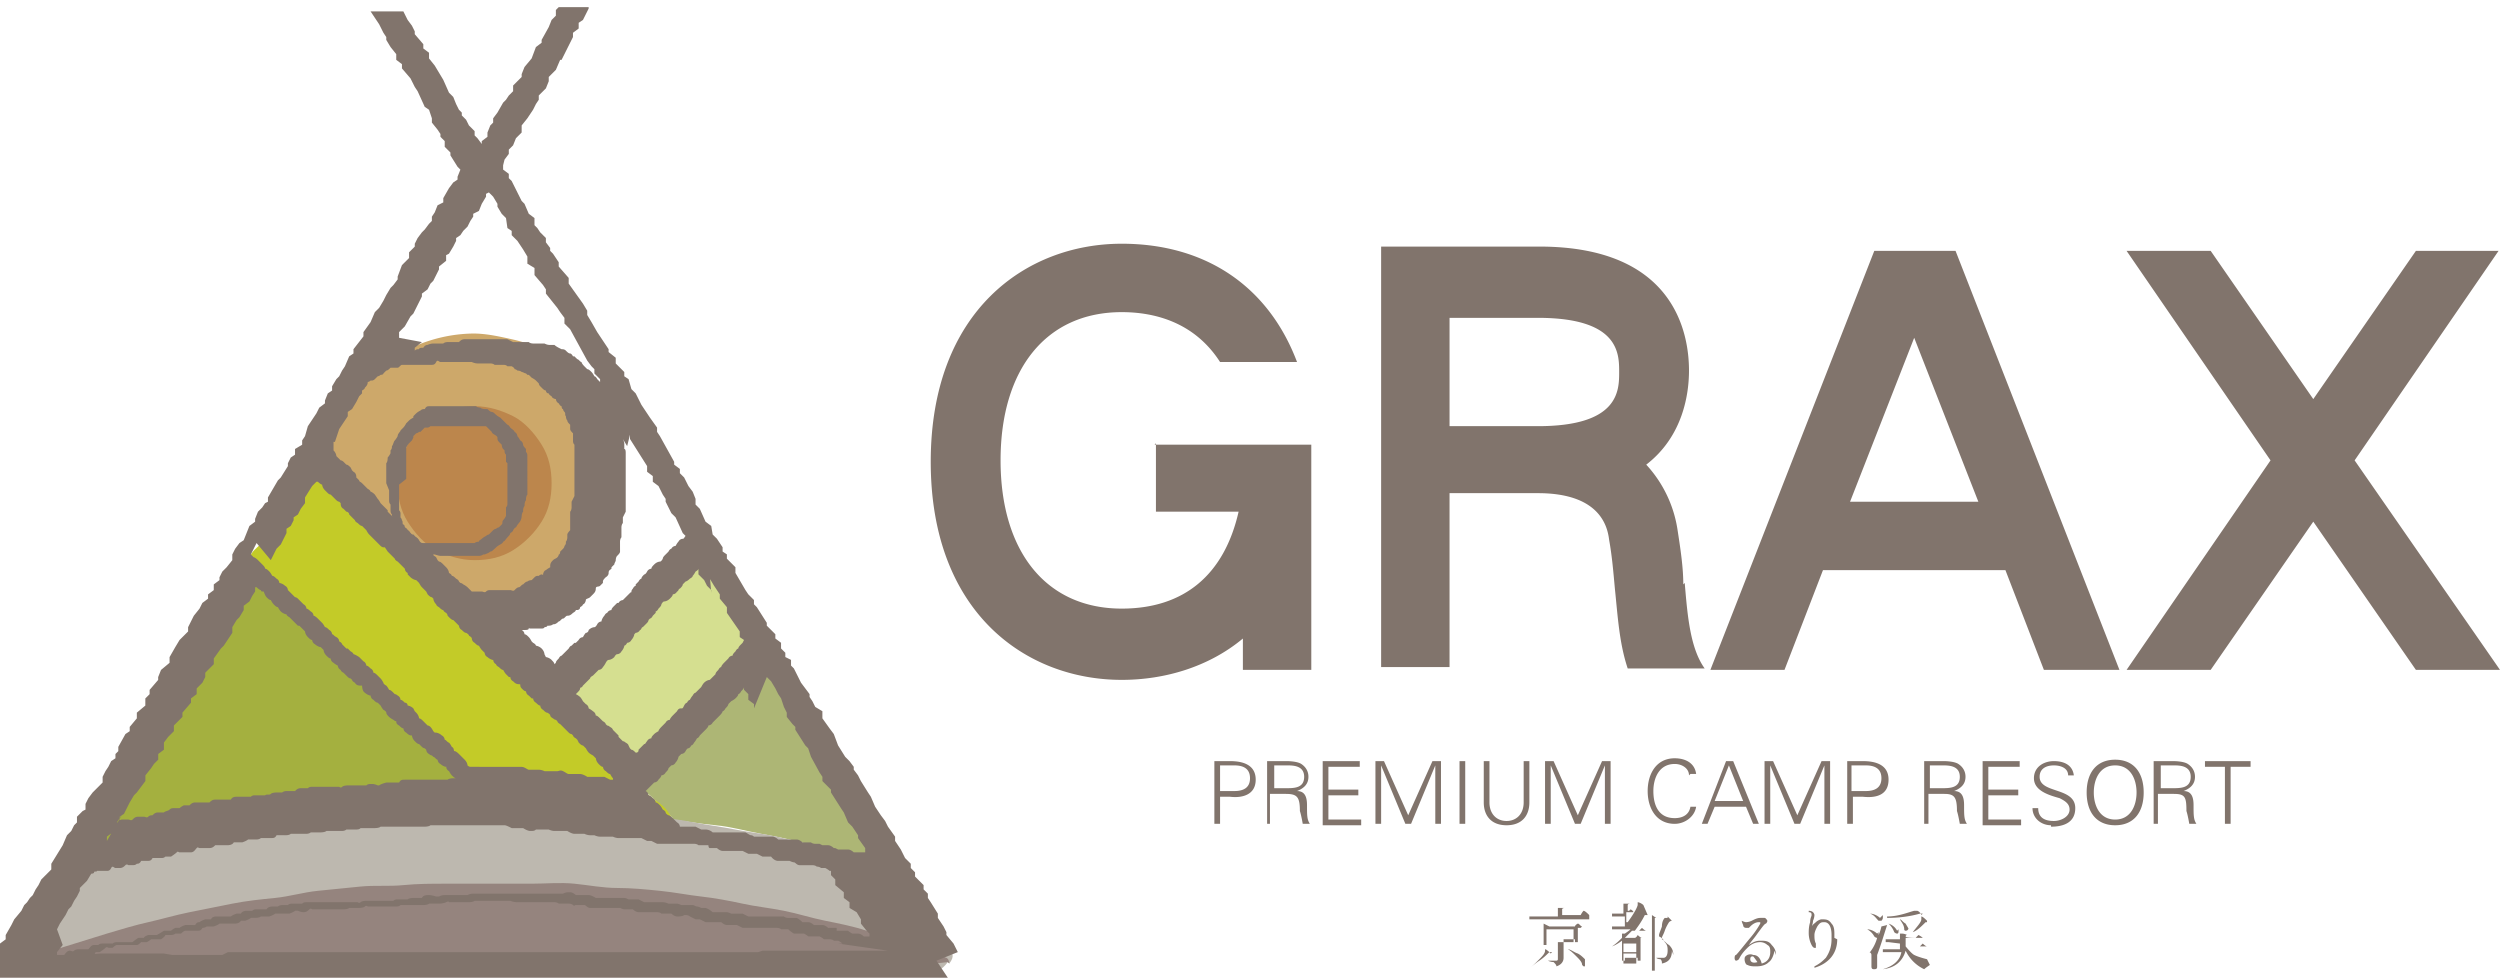
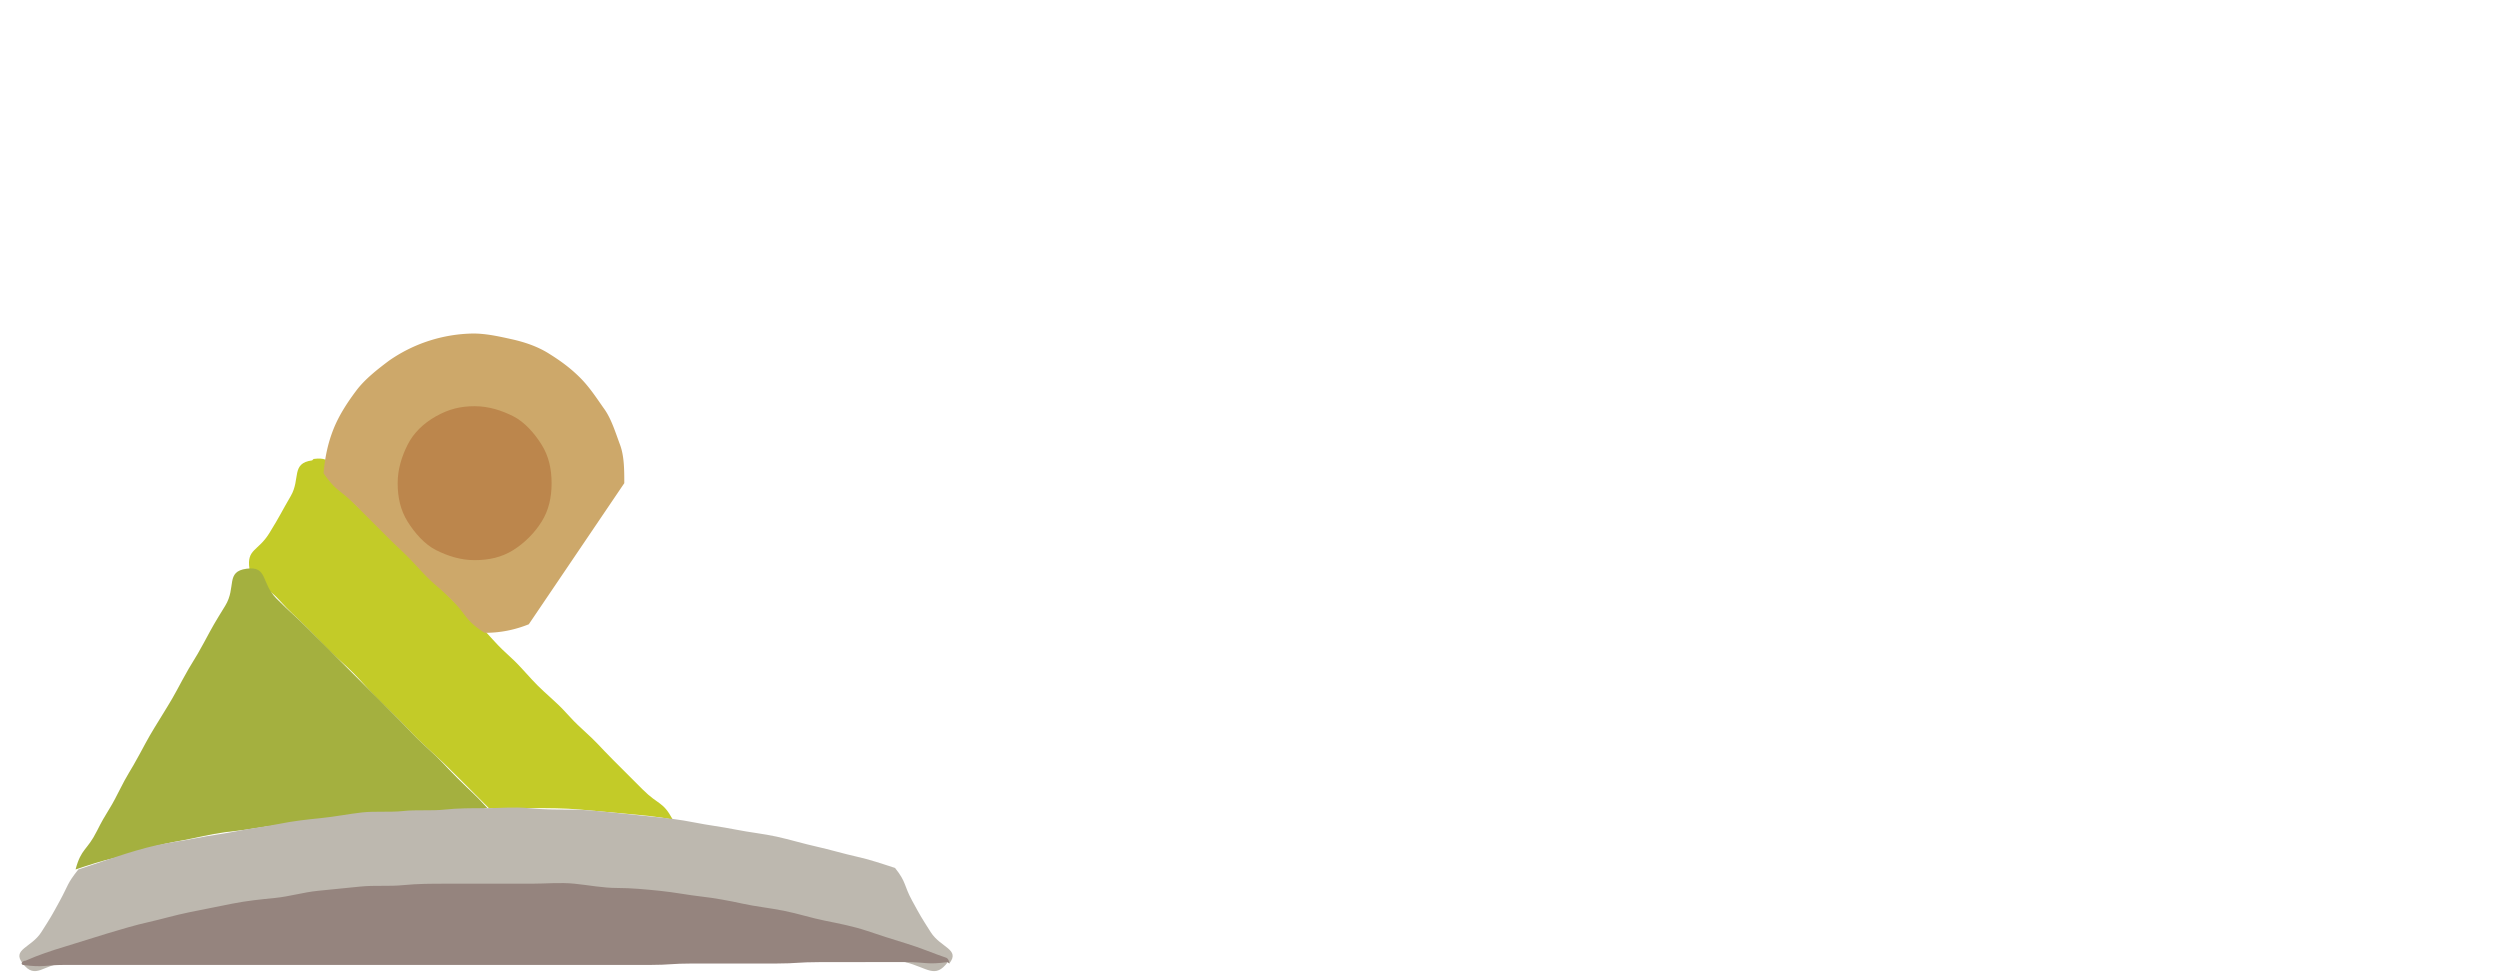
<svg xmlns="http://www.w3.org/2000/svg" id="_レイヤー_2" data-name="レイヤー 2" viewBox="0 0 17.54 6.86">
  <defs>
    <style>.cls-6{fill:#81746c}</style>
  </defs>
  <g id="_レイヤー_2-2" data-name="レイヤー 2">
-     <path class="cls-6" d="M8.52 5.78v-.44h.11c.08 0 .18.02.18.13s-.1.13-.18.12h-.07v.19h-.04Zm.04-.23h.1c.06 0 .11-.02.11-.09s-.05-.09-.11-.09h-.1v.18Zm.37.23h-.04v-.44h.14s.07 0 .1.02.05.05.05.09c0 .05-.03.08-.08.1.06 0 .07.05.07.1 0 .07 0 .1.02.13h-.05s-.01-.06-.02-.09c0-.1-.02-.12-.1-.12h-.11v.21Zm.09-.25c.06 0 .13 0 .13-.08s-.08-.08-.12-.08h-.09v.16h.08Zm.26.25v-.44h.26v.04h-.22v.16h.21v.04h-.21v.17h.23v.04h-.27Zm.37 0v-.44h.06l.17.38.17-.38h.06v.44h-.04v-.41l-.17.41h-.04l-.17-.41v.41h-.04Zm.59 0v-.44h.04v.44h-.04Zm.21-.44v.29c0 .08.05.13.12.13s.12-.05.12-.13v-.29h.04v.29c0 .09-.05.16-.16.16s-.16-.07-.16-.16v-.29h.04Zm.39.44v-.44h.06l.17.38.17-.38h.06v.44h-.04v-.41l-.17.41h-.04l-.17-.41v.41h-.04Zm1.01-.34c0-.05-.05-.08-.1-.08-.11 0-.15.1-.15.19s.03.19.15.19c.05 0 .1-.02.11-.08h.04c-.01.07-.08.12-.15.12-.13 0-.19-.11-.19-.23s.06-.23.19-.23c.07 0 .14.03.15.11h-.04Zm.09.34.17-.44h.05l.18.44h-.04l-.05-.12h-.22l-.05.12h-.04Zm.29-.16-.1-.25-.1.25h.19Zm.15.16v-.44h.06l.17.38.17-.38h.06v.44h-.04v-.41l-.17.41h-.04l-.17-.41v.41h-.04Zm.58 0v-.44h.11c.08 0 .18.02.18.13s-.09.13-.18.12H13v.19h-.04Zm.03-.23h.1c.06 0 .11-.02.11-.09s-.05-.09-.11-.09h-.1v.18Zm.55.23h-.04v-.44h.14s.07 0 .1.02.05.05.05.09c0 .05-.03.08-.08.1.06 0 .07.05.07.1 0 .07 0 .1.02.13h-.05s-.01-.06-.02-.09c0-.1-.02-.12-.09-.12h-.11v.21Zm.08-.25c.06 0 .13 0 .13-.08s-.08-.08-.12-.08h-.09v.16h.08Zm.29.25v-.44h.26v.04h-.22v.16h.21v.04h-.21v.17h.23v.04h-.27Zm.48.01c-.07 0-.13-.05-.13-.12h.04c0 .07.05.09.11.09.05 0 .11-.03.11-.08 0-.04-.03-.06-.07-.08-.07-.02-.18-.05-.18-.14 0-.08.07-.12.14-.12.06 0 .13.02.14.1h-.04c0-.05-.05-.07-.1-.07s-.1.02-.1.08c0 .12.25.07.25.22 0 .1-.08.13-.17.13Zm.45 0c-.13 0-.2-.09-.2-.23s.07-.23.2-.23.2.09.2.23-.07.23-.2.23Zm0-.04c.11 0 .15-.1.15-.19s-.04-.19-.15-.19-.15.1-.15.19.04.19.15.19Zm.31.03h-.04v-.44h.14s.07 0 .1.02.05.05.05.09c0 .05-.03.08-.08.1.06 0 .07.05.07.1 0 .07 0 .1.02.13h-.05s-.01-.06-.02-.09c0-.1-.01-.12-.09-.12h-.11v.21Zm.09-.25c.06 0 .13 0 .13-.08s-.08-.08-.12-.08h-.09v.16h.08Zm.37-.15h-.14v-.04h.32v.04h-.14v.4h-.04v-.4Zm-4.72 1.3h-.02c-.02.02-.04.04-.07.06-.03.02-.05.04-.07.05.02-.01.04-.03.06-.05.03-.03.05-.05.05-.07v-.01c.01 0 .03.02.04.03Zm.26-.23h-.42v-.02h.2v-.06h.05s-.02 0-.02.01v.04h.13s.01-.02.02-.03c.01 0 .03.02.04.03Zm-.06.06h-.02v.1h-.02v-.02h-.08v.13c0 .03-.02.05-.05.06 0-.01-.01-.02-.02-.03 0 0-.02 0-.04-.01h.06s.01 0 .01-.01v-.12h-.08v.02h-.02v-.15l.04.02h.18s0-.01.02-.02c.01 0 .02.02.03.02Zm-.05.1v-.09h-.19v.09h.19Zm.08.12v.05h-.01l-.01-.01c0-.02-.02-.04-.04-.06-.02-.02-.04-.04-.06-.05.02 0 .04.02.07.03.02.01.04.03.05.04Zm.44-.31h-.02c-.02.04-.04.07-.07.11h.03l.02-.02s.02.02.03.02h-.1l-.05.05h.07s.01 0 .02-.02c0 0 .02.02.03.02h-.01v.16h-.02c-.02 0 0 0 0 0v-.02h-.09v.02h-.02V6.6s-.04.03-.07.04c.03-.02.05-.04.07-.06v-.03h.02s.03-.02.04-.03h-.13V6.5h.09v-.07h-.09v-.02h.08v-.07h.05s-.02 0-.02.01v.04h.01l.01-.01c.02.01.02.02.02.02h-.05v.07h.01s.06-.08.07-.12v-.02c.01 0 .03.01.04.02Zm-.08.26v-.06h-.09v.06h.09Zm0 .08v-.07h-.09v.07h.09Zm.25-.09c0 .05-.02.08-.07.09 0-.01 0-.02-.01-.03 0 0-.02 0-.03-.01h.05c.02 0 .03-.02.03-.05 0-.02 0-.04-.02-.06a.078.078 0 0 0-.04-.04v-.01c0-.01.01-.03.02-.06 0-.03.01-.05.02-.06h-.07v.37h-.02c-.01 0 0 0 0 0v-.39l.03.02h.08v-.01l.03.03s-.01 0-.02.01c0 0-.02.03-.03.06-.01.03-.02.04-.02.05v.01c.02.01.03.03.05.04.02.02.03.04.03.07Zm.72 0s-.01.06-.04.08c-.02.02-.05.03-.09.03-.02 0-.04 0-.06-.01-.01 0-.02-.02-.02-.04 0-.01 0-.02.02-.03 0 0 .02-.01.04 0 .03 0 .05.02.06.06.04-.01.06-.04.06-.08 0-.02 0-.04-.02-.05a.076.076 0 0 0-.05-.02c-.03 0-.06.01-.09.04-.02.02-.04.04-.06.08 0 0-.01.01-.02.01 0 0-.01 0-.01-.02 0 0 0-.02.01-.02.02-.02.05-.06.1-.12a.63.63 0 0 0 .07-.1v-.01h-.01c-.02 0-.04.01-.06.03l-.01.01h-.02s-.02 0-.02-.02c0 0-.01-.02-.01-.03 0 0 .02.01.03.01 0 0 .02 0 .04-.01s.04-.02.06-.02h.03c.01 0 .02.02.02.02s0 .01-.01.02c-.01 0-.03.03-.06.07-.02.03-.04.05-.06.08.03-.02.05-.03.08-.03s.06 0 .08.03c.02.02.03.04.03.07Zm-.12.08s-.02-.03-.03-.04c-.01 0-.02 0-.02.02s.02.03.05.02Zm.56-.16c0 .1-.06.17-.16.2v-.01c.04-.02.06-.04.08-.06.02-.03.04-.07.04-.13v-.03c0-.06-.02-.09-.05-.09-.02 0-.03 0-.05.03-.01.02-.02.04-.02.06 0 .02 0 .04.01.06v.03h-.01s-.01 0-.02-.02a.188.188 0 0 1-.02-.08c0-.02 0-.05.01-.08 0-.03.01-.04.01-.05 0-.01 0-.02-.02-.02v-.01s.02 0 .03.01c0 0 .01.01.01.02 0 0 0 .02-.01.04 0 .02-.01.04-.01.05 0-.02.02-.03.03-.04.01-.01.03-.02.04-.02.03 0 .05 0 .07.03.02.02.02.05.02.08v.02Zm.29-.05v.02c0 .01 0 .02-.01.02 0 0-.01 0-.02-.01a.12.12 0 0 0-.05-.05c.03 0 .06.02.07.03Zm.06-.05c-.02.06-.04.13-.07.21v.08c0 .01 0 .02-.02.02-.01 0-.02 0-.02-.02V6.7s0-.02-.02-.02h-.03.04a.28.28 0 0 0 .05-.1.27.27 0 0 0 .03-.08Zm-.03-.07v.02s0 .01-.01.02h-.02c-.02-.02-.03-.04-.06-.05.03 0 .06.02.07.03Zm.33.35s-.03.02-.04.03a.274.274 0 0 1-.13-.13c-.02.07-.07.12-.16.13.07-.02.12-.06.13-.12h-.13v-.02h.12v-.04l-.08-.01h-.02v-.02h.1v-.04c.02 0 .03 0 .05.01 0 0-.01 0-.01.01s.07.01.07.01l.02-.02s.02.01.03.02h-.12v.06h.1l.02-.02s.02.02.03.02h-.15s.04.05.06.06c.02.01.05.02.09.03Zm-.05-.36h-.02c-.07.02-.15.03-.23.03v-.01c.08 0 .15-.03.19-.04h.02c.01 0 .03.02.03.03Zm-.17.11v.01c0 .01 0 .02-.01.02 0 0-.01 0-.02-.01a.154.154 0 0 0-.04-.06c.03.01.05.03.06.05Zm.07-.01s0 .02-.02.02c0 0-.01 0-.01-.01 0-.03-.02-.05-.03-.07.01 0 .02.02.04.03.01.02.02.03.02.04Zm.13-.04h-.01c-.03.03-.06.06-.09.07.03-.04.06-.07.06-.09v-.02c.01 0 .03.02.04.03ZM11.81 4.1c0-.12-.02-.25-.04-.38a.864.864 0 0 0-.22-.46c.26-.2.3-.5.3-.66 0-.26-.1-.87-1.05-.87H9.69v2.95h.48V3.46h.62c.45 0 .49.25.5.33.02.11.03.23.04.34.02.19.03.38.09.56h.54c-.1-.14-.12-.36-.14-.6Zm-1.64-1.87h.62c.57 0 .57.25.57.38s0 .38-.57.38h-.62v-.76Zm-2.06.88v.48h.58c-.1.44-.38.68-.82.68-.53 0-.85-.4-.85-1.04s.32-1.04.85-1.04c.23 0 .51.07.69.35h.54c-.2-.53-.64-.83-1.23-.83-.67 0-1.34.47-1.34 1.53s.67 1.53 1.34 1.53c.3 0 .61-.09.85-.29v.22h.48V3.12H8.1Zm9.43 1.59-1.02-1.47 1.01-1.47h-.58l-.72 1.04-.72-1.04h-.59l1.01 1.47-1.01 1.47h.59l.72-1.04.72 1.04h.59zm-3.19 0h.52l-1.15-2.94h-.57L12 4.7h.52l.27-.7h1.28l.27.7Zm-1.37-1.18.45-1.15.45 1.15h-.9Z" />
-     <path d="M4.7 5.75c.11.01.21.03.32.04s.21.04.32.06.21.04.32.07.21.05.31.08l.3.09c-.04-.15-.08-.13-.15-.27s-.08-.13-.15-.27-.08-.13-.15-.27-.08-.14-.16-.27-.08-.14-.16-.27 0-.24-.16-.27c-.13-.03-.09.09-.19.19l-.19.19-.19.19-.19.19c-.09.09-.18.06-.19.19 0 .12.08.08.17.16s.08.08.16.16H4.7Z" style="fill:#adb675" />
-     <path d="M4.92 3.75c-.15-.01-.11.11-.22.22l-.22.22-.22.22-.22.22c-.11.11-.21.07-.22.22-.01.13.09.1.19.19s.1.1.19.19.06.19.19.19.09-.09.19-.19l.19-.19.19-.19c.09-.09.09-.1.19-.19s.18-.06.19-.19-.07-.12-.14-.24-.1-.11-.14-.24c-.04-.15 0-.23-.14-.24Z" style="fill:#d5df90" />
    <path d="M2.19 3.23c-.15.02-.08.13-.15.25s-.07.13-.15.26-.16.11-.14.25.1.1.2.21.1.1.21.21.1.11.21.21.11.1.21.21.1.1.21.21.1.11.21.21.11.1.22.21l.21.21h-.02.33c.11 0 .22 0 .33.01l.33.03c.11.01.22.02.32.04-.07-.13-.1-.1-.21-.21l-.21-.21c-.1-.1-.1-.11-.21-.21s-.1-.11-.21-.21-.11-.1-.21-.21-.11-.1-.21-.21-.1-.11-.21-.21-.1-.1-.21-.21-.11-.1-.21-.21-.11-.11-.21-.21-.13-.09-.21-.22c-.09-.14-.06-.23-.21-.21Z" style="fill:#c3cb28" />
    <path d="M3.4 5.67h.02c-.1-.11-.1-.1-.21-.21s-.1-.11-.21-.21-.1-.1-.21-.21l-.21-.21-.21-.21-.21-.21c-.1-.1-.11-.1-.22-.21s-.06-.23-.21-.21-.07.13-.15.26-.08.13-.15.26-.08.13-.15.26-.07.13-.15.26-.08.13-.15.26-.08.13-.15.27-.08.13-.15.27-.11.12-.15.27c.09-.03.18-.06.27-.08s.18-.05.28-.08.19-.04.28-.06.19-.04.29-.05.19-.03.29-.04.19-.03.29-.04l.29-.03c.1-.01.19-.02.29-.02h.59Z" style="fill:#a4b03f" />
-     <path d="M4.38 3.39c0-.09 0-.19-.03-.27s-.06-.18-.11-.25-.1-.15-.17-.22-.14-.12-.22-.17-.17-.08-.26-.1-.18-.04-.27-.04a1.059 1.059 0 0 0-.59.19c-.08.06-.17.13-.23.21s-.12.17-.16.27-.06.2-.07.31c.09.13.11.11.22.22l.22.22c.11.11.12.11.23.23s.12.11.23.22.09.14.23.23c.11 0 .21-.02.31-.06s.19-.1.27-.16.16-.14.22-.23.1-.19.13-.29.05-.2.05-.31Z" style="fill:#cda86a" />
+     <path d="M4.38 3.39c0-.09 0-.19-.03-.27s-.06-.18-.11-.25-.1-.15-.17-.22-.14-.12-.22-.17-.17-.08-.26-.1-.18-.04-.27-.04a1.059 1.059 0 0 0-.59.19c-.08.06-.17.13-.23.21s-.12.17-.16.27-.06.2-.07.31c.09.13.11.11.22.22l.22.22c.11.11.12.11.23.23s.12.11.23.22.09.14.23.23c.11 0 .21-.02.31-.06Z" style="fill:#cda86a" />
    <path d="M3.87 3.39c0 .1-.02.19-.07.27s-.12.15-.2.2-.17.07-.27.07-.19-.03-.27-.07-.15-.12-.2-.2-.07-.17-.07-.27.03-.19.07-.27.11-.15.2-.2.17-.07.27-.07.19.03.27.07.15.12.2.2.07.17.07.27Z" style="fill:#bc864c" />
    <path d="M6.66 6.76c.08-.1-.06-.11-.13-.22s-.07-.11-.13-.22-.04-.13-.12-.23c-.09-.03-.18-.06-.27-.08s-.19-.05-.28-.07-.19-.05-.28-.07-.19-.03-.29-.05-.19-.03-.29-.05-.19-.03-.29-.04l-.29-.03c-.1-.01-.19-.02-.29-.02s-.19 0-.29-.01-.2 0-.3 0-.2 0-.29.01-.2 0-.29.01-.2 0-.29.01-.19.03-.29.04-.19.02-.29.04-.19.03-.29.05-.19.03-.29.05-.19.03-.28.05-.19.05-.28.08l-.27.09c-.08.1-.07.11-.13.22s-.06.11-.13.22-.21.12-.13.22c.09.12.15 0 .29 0H2.5c.15 0 .15-.01.3-.01h3.25c.15 0 .15-.02.3 0 .16.04.21.12.3 0Z" style="fill:#bdb8af" />
    <path d="M6.66 6.76s0-.03-.02-.04c-.09-.03-.18-.07-.28-.1s-.19-.06-.28-.09-.19-.05-.29-.07-.19-.05-.29-.07-.2-.03-.29-.05-.2-.04-.29-.05-.19-.03-.29-.04-.2-.02-.3-.02-.2-.02-.3-.03-.2 0-.3 0h-.6c-.1 0-.2 0-.3.01s-.2 0-.3.01l-.3.03c-.1.01-.2.04-.3.05s-.2.02-.3.04l-.3.06c-.1.02-.2.05-.29.07s-.19.05-.29.08l-.29.09c-.1.03-.19.06-.28.1-.02 0-.04.02-.02.03.15.02.15 0 .29 0h4.11c.14 0 .15-.01.3-.01h.59c.14 0 .15-.01.3-.01h.6c.15 0 .15.02.3 0Z" style="fill:#95847e" />
-     <path class="cls-6" d="M2.73 3.44v.07c0 .01 0 .02.01.03v.04c0 .01 0 .02.01.03 0 .01 0 .02.01.03 0 0 .01.02.02.03 0 0 .01.02.02.03s0 .01 0 .02c0 0 0 .02.02.03l.02.02.02.02v.01s.01.02.02.02c0 0 .02.01.03.02 0 0 .02.01.03.02.01 0 .03.01.04.02 0 0 .02 0 .03.01h.04s.03.01.04.01h.27s.02 0 .03-.01h.01s.03-.01.04-.02c.01 0 .02-.01.03-.02s.02-.02.04-.03c0 0 .02-.01.02-.02.01 0 .02-.02.03-.03s.02-.02.02-.03c0 0 .02-.01.02-.02 0 0 .01-.02.02-.02 0 0 .01-.02.02-.03s.02-.03.02-.05c0 0 0-.02.01-.03v-.01s0-.02.01-.03c0-.01 0-.03.01-.04 0-.01 0-.03.01-.04V3.2c0-.01 0-.02-.01-.03v-.02s-.02-.02-.02-.03c0 0 0-.02-.02-.03 0 0-.01-.02-.02-.03 0 0 0-.02-.02-.03 0-.01-.02-.02-.03-.03 0 0-.01-.02-.02-.02l-.03-.03-.02-.02s-.02-.01-.03-.02-.02-.02-.03-.02-.02-.01-.03-.02H3.4s-.02 0-.03-.01c0 0-.02 0-.03-.01h-.33c-.01 0-.02 0-.03.02-.01 0-.02 0-.03.01 0 0-.02.01-.03.02l-.02.02v.01s-.02.01-.03.02l-.02.02s-.01.02-.02.03l-.02.02c0 .01-.02.02-.02.04 0 0-.01.02-.02.03s-.01.03-.02.04c0 .01 0 .02-.01.03v.02s-.01.02-.02.03c0 .01 0 .03-.01.04v.14Zm.12-.08v-.22s.01-.02.02-.03l.02-.02.01-.02v-.01l.01-.01.01-.01s.01 0 .02-.01h.01l.01-.01.02-.02H3s.01 0 .02-.01h.39l.02.02.02.02s0 .01.02.02c0 0 .02.01.02.02v.01s0 .01.01.02l.02.02s0 .02.01.03l.01.01v.01s0 .01.01.02v.05l.01.01v.28c0 .01 0 .02-.01.03v.06s-.01.02-.02.03 0 .02-.01.03l-.01.01-.01.01s-.01 0-.02.01c0 0-.01 0-.02.01l-.03.03s-.01 0-.02.01c0 0-.02.01-.03.02s-.02.01-.02.02c0 0-.02 0-.03.01h-.36c-.01 0-.02 0-.03-.02l-.02-.02s-.01 0-.02-.01l-.02-.02s-.01-.02-.02-.02l-.02-.02s0-.02-.01-.02 0-.02-.01-.03c0 0 0-.01-.01-.02V3.6s0-.01-.01-.02V3.4Z" />
-     <path class="cls-6" d="m6.72 6.68-.03-.06-.05-.06v-.02l-.02-.04-.04-.06v-.03l-.05-.08-.02-.03v-.03l-.03-.03v-.03l-.06-.06v-.03l-.03-.03v-.03l-.04-.04-.03-.06-.04-.06v-.03l-.05-.07-.02-.04-.03-.04-.02-.03-.02-.03-.03-.07-.02-.03-.05-.08-.02-.04-.03-.04v-.02l-.03-.04-.03-.03-.05-.08-.03-.08-.03-.04-.05-.07v-.05l-.05-.03-.02-.04-.02-.03v-.02l-.03-.04-.03-.04-.05-.1-.02-.02v-.04l-.04-.02v-.03l-.03-.03v-.04l-.04-.03v-.03l-.04-.04-.02-.02v-.02l-.07-.11-.02-.02v-.03l-.04-.04-.02-.03-.07-.12v-.04l-.04-.04-.02-.02v-.03l-.03-.02v-.03l-.04-.06L5 3.75l-.01-.06-.04-.03-.04-.09-.03-.03V3.5l-.02-.05-.03-.04-.03-.06-.03-.03v-.03l-.04-.03v-.02l-.1-.18-.02-.03V3l-.05-.07-.06-.09-.04-.08-.03-.03-.02-.07-.03-.02v-.03l-.04-.04-.02-.02v-.04l-.05-.04v-.02l-.08-.12-.04-.07-.03-.05v-.03l-.03-.05-.1-.14v-.04l-.07-.08v-.03l-.04-.06-.02-.02v-.02l-.03-.04v-.03l-.04-.04-.02-.03-.02-.02v-.05l-.04-.03-.03-.07-.02-.02-.03-.06-.02-.04-.02-.04-.02-.02v-.03l-.04-.03v-.03l.01-.04.03-.04v-.03l.03-.03.02-.05.04-.04V.88L3.7.83l.04-.06.02-.04.02-.03V.67l.05-.05.02-.05V.54L3.9.49l.03-.07h.01l.03-.06.05-.1V.23L4.06.2V.16l.03-.02.04-.08V.05h-.21L3.9.07v.04l-.03.03-.02.05-.05.09V.3l-.04.03-.03.08-.05.06-.02.05v.02l-.02.02L3.6.6v.04l-.03.03-.02.03-.02.02-.04.07-.03.04v.03l-.02.02-.02.05v.03l-.04.03v.02L3.35.97 3.33.95V.92L3.29.88 3.27.84 3.24.81V.79L3.22.77 3.2.73 3.18.68 3.15.65 3.11.56l-.06-.1-.04-.05V.37L2.97.34V.31L2.91.24V.22L2.89.18 2.86.14 2.83.08H2.6l.04.06.02.03.03.06.02.03v.02l.03.05.04.05v.04l.04.03v.03l.06.07.03.06.02.03.05.11.03.02.02.06v.03l.04.05.02.03v.02l.03.03v.04l.04.04v.02l.05.08.02.02-.02.05v.02l-.03.02-.03.04-.04.07v.03l-.04.02-.02.05-.02.03v.03l-.02.02-.03.04-.02.02-.03.04-.02.04v.02l-.04.04v.04l-.05.05-.03.08v.02L2.76 2l-.02.02-.03.05-.02.04-.03.05-.03.03-.03.07-.05.07v.03l-.07.09v.03l-.03.02-.03.07-.02.03-.02.04-.02.02-.03.05v.03l-.03.02-.02.05v.02l-.04.03-.02.04-.06.09-.02.07-.02.03v.03l-.05.03v.04l-.03.02-.02.04v.02l-.05.08-.02.02-.07.12v.03l-.02.01-.02.03-.03.03-.02.05v.02l-.04.03-.02.05-.02.05-.03.02-.03.04-.02.04v.04l-.04.05-.03.03-.02.04v.02l-.04.03v.04l-.04.03v.03l-.04.03-.02.04-.04.05-.04.08v.03l-.04.04-.02.02-.03.05-.04.07v.04l-.06.05-.02.05v.02l-.06.07v.03l-.03.03v.05L.96 5v.04l-.05.06v.03l-.03.02-.05.09v.03l-.02.02v.03l-.03.02-.02.04-.02.03-.02.04v.04l-.05.05-.02.02-.03.04-.02.04v.04l-.02.01-.04.04v.04l-.02.02-.02.04-.03.03-.03.07-.08.13v.04l-.04.04-.03.03-.02.04-.02.03-.02.04-.02.02-.02.03-.02.02-.02.04-.05.06-.02.04-.04.07v.03L0 6.62v.05l-.05.05-.02.04-.09.16h.19l.07.01h.94l.05.01h2.42l.03-.01h1.73l.02-.01h.26l.05.01h.05l.02-.01h.43l.04-.01h.33l.2-.02-.1-.15ZM5.38 4.75l.03.03.03.05.02.04.02.03.02.06.02.04v.03l.04.05.02.02v.02l.07.11.02.02.02.06.06.11.02.03v.03l.04.04.02.02v.02l.07.11.02.03.03.07.03.03.02.03.02.03v.02l.05.07v.03h-.08s-.02-.02-.04-.02h-.07l-.02-.01h-.01s-.02-.02-.04-.02h-.04l-.02-.01h-.03s-.02 0-.03-.01h-.06s-.02-.02-.04-.02h-.13s-.02-.02-.04-.02h-.13s-.01-.01-.02-.01-.02-.01-.04-.02H5s-.02-.02-.05-.02h-.03l-.04-.02h-.11s0-.02-.02-.03l-.03-.03s-.02-.02-.03-.02c0 0-.02-.01-.02-.02 0 0 0-.01-.02-.02 0 0-.01-.02-.02-.03-.01-.01-.02-.02-.03-.02 0 0 0-.02-.02-.03-.01-.01-.02-.02-.03-.02 0 0 0-.02-.02-.03l.02-.02.02-.02.02-.02s.02 0 .03-.02c.01-.01.02-.02.02-.03 0 0 .02 0 .03-.02.01-.01.02-.02.02-.03l.02-.02s.02 0 .03-.02c.01-.01.02-.03.02-.04l.02-.02s.02 0 .03-.02c0 0 .01-.02.02-.02 0 0 .01 0 .02-.02 0 0 .01 0 .02-.02.01-.01.02-.03.02-.03s.01 0 .02-.02l.02-.02.02-.02c.01-.01.02-.02.02-.03 0 0 .02 0 .03-.02l.01-.01.01-.01.03-.03s.02-.02.02-.03c0 0 .01 0 .02-.02.01-.01.02-.02.02-.03l.02-.02s.02-.01.03-.02c.01-.01.02-.02.02-.03 0 0 .01 0 .02-.02.01-.01.02-.02.02-.03v.02l.03.03v.04l.04.03v.03Zm-.4-.71v.02l.03.05.04.06v.03l.05.06v.04l.09.13v.04l.03.02-.01.02-.01.01c-.01.01-.02.02-.02.03 0 0-.01 0-.02.02-.01.01-.02.02-.02.03 0 0-.02 0-.03.02l-.03.03s-.02.02-.02.03c0 0-.01 0-.02.02-.01.01-.02.02-.02.03l-.03.03-.01.01s-.02 0-.04.02c-.01.01-.02.03-.02.03l-.02.02-.02.02s-.01 0-.02.02c-.01.01-.02.03-.02.03s-.01 0-.02.02c0 0-.01 0-.02.02s-.01.02-.02.02-.02 0-.03.02l-.03.03s-.02.02-.02.03c0 0-.02 0-.03.02l-.03.03s-.02.02-.02.03c0 0-.02.01-.03.02-.01.01-.02.02-.02.03 0 0-.02 0-.03.02-.01.01-.01.02-.02.02l-.02.02-.02.02v.01l-.01.01h-.01c-.01-.01-.02-.02-.03-.02l-.01-.01-.01-.02s0-.01-.02-.02c0 0-.01-.01-.02-.01l-.01-.01-.02-.02v-.01l-.02-.02-.02-.02s0-.01-.02-.02c0 0-.01-.01-.02-.01l-.01-.01s0-.01-.02-.02l-.02-.02c-.01-.01-.02-.02-.03-.02 0 0 0-.02-.02-.03a.144.144 0 0 0-.03-.02s0-.02-.02-.03l-.02-.02s-.01-.02-.02-.03a.144.144 0 0 0-.03-.02s0 0 .01-.01.02-.02.02-.03.01 0 .02-.02l.01-.01.02-.02.02-.02c0-.01.02-.02.02-.02l.02-.02.02-.02s.02 0 .03-.02c.01-.01.02-.03.02-.03s.01-.02.02-.02c0 0 .02 0 .04-.02 0 0 .01-.02.02-.02 0 0 .02 0 .03-.02.01-.01.02-.03.02-.04 0 0 .01 0 .02-.02 0 0 .02 0 .03-.02.01-.01.02-.03.02-.04l.01-.01s.02 0 .03-.02c.01 0 .01-.02.02-.02l.03-.03s.01-.01.01-.02l.01-.01s.01 0 .02-.02l.02-.02v-.01s.01 0 .02-.02c.01-.01.02-.02.02-.03 0 0 .01-.02.02-.02 0 0 .02 0 .04-.02.01-.01.02-.02.02-.03 0 0 .02 0 .03-.02.01 0 .01-.02.02-.02.01-.01.02-.02.02-.03l.02-.02s.01 0 .03-.02c0 0 .02-.01.02-.02.01-.01.02-.03.02-.03s.02-.01.02-.02v.04l.04.04.02.04.03.03v.02Zm-.56-.99v.03l.12.19v.04l.04.03v.04l.04.03.03.06.02.03v.02l.02.04.02.04.03.03.05.11.02.02c-.01.01-.01.02-.02.02 0 0-.02 0-.03.02-.01.01-.02.03-.02.03s-.02 0-.03.02c0 0-.01 0-.02.02l-.02.02c-.01.01-.02.02-.02.03 0 0-.01.02-.02.02 0 0-.02 0-.04.02-.01.01-.02.02-.02.03 0 0-.02 0-.03.02 0 0-.01.02-.02.02-.01.01-.02.02-.02.03 0 0-.01 0-.02.02l-.02.02v.01s-.01 0-.02.02c0 0-.01.01-.01.02s0 0-.01.01l-.03.03-.02.02s-.02 0-.03.02h-.01l-.02.02c-.01.01-.02.02-.02.03 0 0-.02 0-.03.02 0 0-.01 0-.02.02-.01.01-.02.03-.02.04 0 0-.02 0-.03.02 0 0-.01.02-.02.02 0 0-.02 0-.04.02 0 .01-.01.02-.02.02-.01.01-.02.03-.02.03s-.02 0-.03.02l-.02.02h-.01l-.02.02c-.01 0-.02.02-.02.02l-.02.02-.01.01-.02.02s-.01 0-.02.02c-.01.01-.02.02-.02.03l-.01.01c0-.01-.01-.02-.02-.03a.076.076 0 0 0-.04-.02l-.01-.02s0-.02-.02-.04a.076.076 0 0 0-.04-.02s0-.01-.02-.02l-.01-.01s-.01-.02-.02-.03c-.01-.01-.02-.02-.03-.02 0 0 0-.02-.02-.03h.02c.01 0 .03 0 .03-.01s0 0 .01 0h.08s.02 0 .02-.01c0 0 .02 0 .02-.01h.01s.02 0 .03-.01c.01 0 .02 0 .04-.02.01 0 .02-.02.03-.02s.02-.02.03-.02c.01 0 .02 0 .04-.02 0 0 .02-.01.02-.02h.01s.02 0 .02-.02c0 0 .02-.01.02-.02.01 0 .02-.02.02-.03s.02-.01.03-.02l.02-.02c.01-.01.02-.02.02-.04s.02-.01.03-.02l.02-.02v-.01c0-.01.01-.02.02-.03 0 0 .02-.01.02-.03s.01-.02.02-.03v-.01l.02-.02c0-.01.01-.02.01-.03 0 0 0-.02.01-.03s.02-.02.02-.03V3.8s0-.02.01-.03V3.7s0-.02.01-.03v-.04l.02-.04v-.41c0-.01 0-.03-.01-.03v-.03c0-.01 0-.02-.01-.04l.03.05Zm-2.08.23V3.1h.01l.03-.09.06-.09v-.03l.03-.02.03-.05.02-.04.02-.02v-.02s.02-.01.02-.02c.01-.01.02-.02.02-.04 0 0 .01 0 .02-.01h.01s.01 0 .02-.01l.02-.02s.01 0 .02-.01c0 0 .02 0 .02-.01l.02-.02c.01 0 .02-.01.03-.02h.05c.01 0 .02-.02.03-.02h.2c.02 0 .03 0 .04-.02s.02 0 .03 0h.22s.02.01.04.01h.09s.02 0 .03.01h.06c.01 0 .02 0 .03.01h.03s.02.01.02.02c0 0 .01 0 .02.01 0 0 .02 0 .03.01.01 0 .02.01.03.01l.01.01h.01l.02.02s.02.01.03.02l.02.02s0 .01.01.02l.01.01c.01.01.02.02.03.02 0 0 0 .02.02.02 0 0 0 .01.02.02 0 .01.02.02.03.02 0 0 0 .02.02.03 0 0 .01.02.02.02 0 0 0 .02.01.02 0 0 0 .01.01.02s0 .02.01.03c0 0 0 .02.01.03 0 .01.01.02.02.03v.03c0 .01.01.02.02.03v.05c0 .01 0 .02.01.03v.36l-.02.04v.04s0 .02-.01.03v.13s-.02.02-.02.03v.02s0 .02-.01.03v.01s0 .01-.01.02c0 0 0 .01-.01.02l-.02.02s0 .02-.01.02c0 0 0 .01-.01.02s-.02.01-.03.02c-.01.01-.02.02-.02.04v.01s-.02.01-.03.02c-.01 0-.02.02-.02.03s0 0-.01 0c0 0-.01 0-.02.01h-.01s-.01 0-.02.01l-.02.02s-.02 0-.03.01c-.01 0-.02.01-.03.02-.01 0-.02.02-.03.02s-.02.01-.03.02-.02 0-.03 0h-.14c-.01 0-.02 0-.03.01s-.02 0-.03 0h-.07l-.01-.01-.02-.02a.144.144 0 0 0-.03-.02s-.01-.01-.02-.01l-.01-.01s0-.01-.02-.02c-.01-.01-.02-.02-.03-.02 0 0 0-.01-.02-.02 0 0 0-.02-.02-.04l-.02-.02c-.01-.01-.02-.02-.03-.02l-.01-.01-.01-.02c-.01-.01-.02-.01-.02-.02 0 0-.01-.02-.02-.03 0 0-.02-.01-.02-.02a.076.076 0 0 0-.04-.02l-.02-.02s0-.02-.02-.03l-.02-.02h-.01l-.02-.02-.01-.01s0-.01-.02-.02l-.02-.02-.02-.02h-.01l-.02-.02-.01-.01-.04-.04v-.01l-.02-.02-.03-.03s-.01-.02-.02-.03l-.02-.03s-.02-.02-.03-.02c0 0 0-.01-.02-.02l-.02-.02-.02-.02c-.01-.01-.02-.01-.02-.02l-.02-.02c0-.01 0-.03-.02-.04l-.01-.01-.01-.02c-.01-.01-.02-.02-.03-.02l-.02-.02s-.01-.01-.02-.01l-.01-.01-.02-.02s0-.02-.02-.04c0 0-.02-.01-.02-.02Zm.46-.91v-.04l.04-.04.04-.07.02-.02.04-.08.02-.04v-.02L3 2.03l.02-.04.02-.02.04-.08v-.02l.05-.04v-.04l.02-.01.03-.05.02-.04v-.02l.03-.02.02-.03.03-.03.02-.04.02-.03V1.5l.04-.02.02-.05.03-.05v-.02l.02-.01.03.03.03.05v.02l.03.05.03.03.01.07.03.02v.03l.04.04.02.03.02.03.03.05v.05l.05.03v.05l.06.07.02.03v.03l.08.1.02.03.03.04v.04l.04.04.12.22.03.04.02.02v.03l.04.04v.02l-.02-.02s-.01-.02-.02-.02c0 0-.01-.02-.02-.03-.01-.01-.02-.02-.03-.02l-.02-.02s-.02-.02-.02-.03c-.01 0-.02-.02-.03-.02l-.02-.02h-.01s-.01-.02-.02-.02-.02-.01-.03-.02-.02-.01-.03-.01l-.02-.01s-.02-.01-.03-.02h-.03c-.01 0-.02 0-.04-.01h-.08s-.02 0-.03-.01H3.6l-.04-.02h-.3c-.02 0-.03.01-.04.02h-.08s-.02 0-.03.01h-.07s-.02 0-.04.01c-.02 0-.03.02-.03.02h-.01s-.02 0-.02.01c-.01 0-.02 0-.03.01v-.02l.05-.04Zm-.9 1.56.02-.04.02-.04.03-.03.04-.08v-.03l.03-.02.02-.04v-.02l.03-.02.02-.04.03-.04v-.04l.05-.08.03-.03h.01s.02.02.03.02c0 0 0 .02.02.04l.02.02s.01.01.02.01l.01.01.02.02c.01.01.02.02.03.02l.01.01c0 .01 0 .03.02.04l.02.02c.01 0 .02.01.02.02l.02.02.02.02s0 .01.02.02c.01.01.02.02.03.02l.03.03s.01.02.02.03l.03.03.02.02.03.03s.01.01.02.01h.01l.02.03.02.02.02.02.01.01s0 .01.02.02l.02.02.02.02.01.01s0 .02.02.03v.01l.02.02c.01.01.03.02.04.02l.02.02s.01.02.02.03l.02.02.01.01.01.02c.01.01.02.02.03.02l.01.01s0 .02.02.04c0 0 0 .01.02.02.01.01.02.02.03.02 0 0 0 .01.02.02 0 0 .01.01.01.02l.01.01c.01.01.02.02.03.02l.02.02.01.01.01.01s0 .02.02.03c.01.01.02.02.03.02 0 0 .02.01.02.02 0 0 .02.01.02.02 0 0 0 .02.02.03.01.01.02.02.03.02 0 0 .01.02.02.03l.02.02s0 .02.02.03c.01.01.03.02.04.02 0 0 0 .02.02.03 0 0 0 .01.02.02.01.01.02.02.03.02 0 0 .01.02.02.03l.02.02h.01s0 .02.02.03c.01.01.02.02.04.02s0 .01.02.03c.01.01.02.02.03.02 0 0 0 .02.02.03l.02.02h.01s0 .02.02.03c.01.01.02.02.03.02 0 0 0 .02.02.03.01.01.02.02.03.02 0 0 .02.01.02.02 0 0 0 .01.02.02 0 0 .01.01.02.01l.01.01s0 .01.02.02l.02.02.02.02.02.02s.01.01.02.01l.01.01s0 .01.02.02l.01.01.01.02c.01.01.02.02.03.02l.02.02s.01.02.02.03c.01.01.03.02.03.02l.02.02s0 .02.02.04c.01.01.02.02.03.02 0 0 0 .02.02.03.01.01.02.02.03.02 0 0 .01.02.02.03v.01h-.02l-.04-.02h-.12s-.03-.02-.05-.02h-.08c-.01 0-.02-.01-.04-.02s-.03 0-.04 0h-.09s-.02-.01-.04-.01h-.07c-.01 0-.03-.02-.05-.02H3.3s-.01 0-.02-.01c0 0 0-.02-.02-.04l-.02-.02-.02-.02s-.02-.02-.03-.02 0-.02-.02-.03c0 0-.01-.02-.02-.03-.01 0-.02-.02-.03-.02 0 0 0-.02-.02-.03a.076.076 0 0 0-.04-.02h-.01l-.01-.01s-.01-.02-.02-.03c0 0-.01-.01-.02-.01l-.01-.01-.02-.02c-.01-.01-.02-.02-.03-.02 0 0 0-.02-.02-.04l-.01-.01-.01-.02a.076.076 0 0 0-.04-.02s0-.02-.02-.02c-.01-.01-.02-.02-.03-.02 0 0 0-.02-.02-.03 0 0-.01-.01-.02-.01l-.01-.01c-.01-.01-.02-.02-.03-.02 0 0-.01-.02-.02-.03 0 0-.02-.01-.02-.02 0 0-.01-.02-.02-.03l-.02-.02c-.01-.01-.02-.02-.03-.02 0 0 0-.02-.02-.03-.01-.01-.02-.02-.03-.02 0 0 0-.02-.02-.03l-.03-.03s-.03-.02-.04-.02c0 0 0-.01-.02-.02l-.02-.02h-.01l-.03-.03s0-.01-.02-.02c0 0 0-.02-.02-.03s-.02-.02-.03-.02c0 0 0-.02-.02-.03-.01-.01-.02-.02-.03-.02 0 0-.01-.02-.02-.03l-.03-.03s-.02-.02-.03-.02c0 0 0-.02-.02-.03 0 0-.02-.02-.03-.02 0 0 0-.02-.02-.03l-.02-.02-.02-.02s-.01-.01-.02-.01l-.01-.01-.02-.02-.02-.02s0-.02-.02-.03a.076.076 0 0 0-.04-.02s0-.02-.02-.03c-.01-.01-.02-.02-.03-.02 0 0-.01-.02-.02-.03-.01-.01-.02-.02-.03-.02 0-.01-.01-.02-.02-.03l-.03-.03s-.02-.02-.03-.02l-.02-.02.04-.08ZM.75 5.9v-.03l.04-.03.02-.04.03-.04v-.03l.03-.02.02-.04.02-.04.03-.05.02-.02.03-.04.03-.04v-.04l.04-.05.02-.03.03-.03v-.04l.04-.03v-.05l.03-.04.04-.04v-.04l.06-.06V5l.06-.07V4.9l.04-.03v-.04l.04-.04.02-.04v-.03l.06-.06v-.04l.05-.07.02-.02.06-.09V4.4l.03-.05.02-.02.03-.05v-.03l.04-.03.02-.04.02-.03v-.03h.01s.02.02.03.02c0 0 0 .01.01.01h.01s.01.03.02.04c.01.01.02.02.03.02 0 0 .01.02.02.03.01.01.02.02.03.02 0 0 .01.02.02.03.01.01.03.02.04.02 0 0 0 .01.02.02l.02.02.02.02.02.02h.01l.02.02.02.02s0 .02.02.04c.01.01.02.02.03.02 0 0 0 .02.02.03.01.01.03.02.04.02l.02.02s0 .02.02.04c.01.01.02.02.03.02 0 0 0 .02.02.03.01.01.03.02.03.02s0 .02.02.03c0 0 0 .01.02.02l.03.03s.01.01.02.01l.01.01s0 .01.02.02c.01.02.03.02.04.02h.01s0 .04.02.05c.01.01.03.02.04.02 0 0 0 .02.02.03.01.01.02.02.03.02l.02.02s.01.02.02.03c0 0 .02.01.02.02s.01.02.02.03c.01.01.03.02.03.02s.01.01.02.01c0 .01 0 .02.02.03.01.01.02.02.03.02 0 0 0 .02.02.03.02.02.03.02.04.02 0 0 0 .02.02.04.01.01.02.02.03.02l.02.02s.01.01.02.01l.01.01s0 .02.02.03c0 0 .01.01.02.01l.01.01c.01 0 .02.02.03.02 0 0 0 .02.02.03.01.01.03.02.04.02 0 0 0 .02.02.03 0 0 .01.02.02.03.01.01.02.02.03.02h-.02s-.03 0-.04.01h-.3c-.02 0-.03 0-.04.02h-.09s-.04.01-.05.02h-.01s-.02-.01-.04-.01-.03 0-.04.01h-.13s-.03 0-.04.01-.02 0-.02 0H2.2c-.02 0-.03 0-.04.01h-.05c-.02 0-.03.01-.04.02h-.06s-.02 0-.03.01h-.04s-.03 0-.04.01-.03 0-.04.01h-.07c-.01 0-.02 0-.03.01h-.1c-.01 0-.03 0-.04.02h-.11c-.02 0-.03.01-.04.02h-.1c-.02 0-.03.01-.04.02h-.04s-.02.01-.03.02h-.04c-.01 0-.02 0-.03.01s-.03.01-.04.02h-.04c-.02 0-.03.01-.04.02-.01 0-.02 0-.03.01s-.02 0-.03 0H.97c-.02 0-.03.01-.04.02s-.02 0-.03 0H.86c-.01 0-.02 0-.03.02H.82l.04-.06Zm-.35.62.02-.04.04-.06.02-.04.02-.02.02-.04.02-.03.02-.04v-.02l.03-.03.02-.02.03-.05s.02 0 .02-.01.02 0 .02-.01h.07c.01 0 .02 0 .03-.02s.02 0 .03 0h.03c.02 0 .03-.01.04-.02s.02 0 .02 0h.03c.01 0 .02 0 .03-.01.01 0 .02 0 .03-.02h.04c.02 0 .03 0 .04-.02h.06c.01 0 .02 0 .03-.01h.04s.03-.02.04-.03.01 0 .02 0h.08c.02 0 .03-.02.04-.03s.01 0 .02 0h.07c.02 0 .03-.01.04-.02h.09s.03 0 .04-.02h.06s.03-.01.04-.02h.06s.02 0 .03-.01h.07c.02 0 .03 0 .04-.02H2c.01 0 .03 0 .04-.01h.11s.02 0 .03-.01h.07s.03 0 .04-.01h.11s.02 0 .03-.01h.06c.02 0 .03 0 .04-.01h.1s.03 0 .04-.01h.31s.03 0 .04-.01h.52c.01 0 .03.01.05.02h.08s.03.02.05.02c.02 0 .03 0 .04-.01h.09s.02.01.04.01h.09s.03.02.05.02h.07s.02.01.04.01h.03s.02.01.04.01h.09s.02.01.04.01h.16l.04.02h.03l.04.02h.26s.02 0 .03.01h.07s0 .02.01.02h.05s.02.02.04.02h.14l.04.02h.06l.04.02h.06s.02.03.05.03h.08s.02.01.03.01.02.02.04.02h.09s.02 0 .03.01c0 0 .02 0 .03.01h.03s.02.01.03.02h.01v.03l.03.03v.04l.06.05v.04l.04.03v.04l.05.03.03.05v.03l.04.05.02.02v.02h-.04s-.02-.02-.04-.02h-.04s-.02-.01-.03-.02h-.08v-.02h-.06s-.02-.02-.04-.02h-.06s-.02-.02-.04-.02h-.04s-.02-.02-.04-.03h-.06s-.02 0-.03-.01h-.25l-.04-.02h-.08s-.02-.01-.03-.01H5s-.02-.02-.05-.03h-.03s-.02-.01-.03-.01-.02-.01-.03-.01h-.08s-.02-.01-.03-.01h-.06s-.02-.01-.04-.01h-.13l-.04-.02h-.07s-.02-.01-.03-.01h-.2s-.03-.02-.05-.02h-.09s-.02-.02-.04-.02-.03 0-.05.01h-.62c-.02 0-.03 0-.05.01h-.15c-.02 0-.03 0-.05.01h-.02s-.03-.01-.05-.01-.04 0-.05.02H2.9s-.03 0-.04.01H2.8c-.02 0-.03 0-.04.01h-.19s-.03 0-.04.01-.02 0-.02 0h-.36c-.01 0-.02 0-.03.01h-.06c-.02 0-.03 0-.04.01h-.04s-.02 0-.03.01h-.04s-.03 0-.04.02H1.8c-.01 0-.02 0-.03.01h-.04s-.03 0-.04.02h-.03s-.03.01-.04.02h-.1c-.01 0-.03 0-.04.02h-.04s-.03.01-.04.02c-.01 0-.02 0-.03.02H1.3s-.03.01-.04.02h-.03s-.02.01-.03.02h-.05s-.03.02-.05.03h-.06s-.03.01-.03.02H.97s-.03.02-.04.03H.82s-.02 0-.03.01H.72c-.01 0-.02 0-.03.01H.66c-.02 0-.03.02-.04.03H.55s-.02 0-.03.01-.02 0-.03 0c-.02 0-.03.02-.04.03H.4v-.02l.04-.05Zm5.83.15h-.88l-.03.01H1.6l-.04.02h-.35l-.06-.01H.7l-.12.01H.56h.08c.02 0 .03-.01.03-.02H.7s.03-.02.04-.03.02 0 .02 0h.03s.02-.02.03-.02h.14c.01 0 .02-.01.03-.02h.04s.02-.01.03-.02h.07s.03-.02.03-.03h.04s.02 0 .03-.01h.04s.02-.02.03-.02h.08c.02 0 .03 0 .04-.02 0 0 .02 0 .03-.01h.05s.03-.01.04-.02h.11s.03 0 .04-.02h.03s.03-.01.04-.02h.03s.03 0 .04-.01h.06s.03-.01.04-.02h.1s.03-.01.04-.02h.02s.02.01.04.01.03-.01.04-.02.02 0 .02 0h.22s.03 0 .04-.01h.07s.03 0 .04-.01.02 0 .02 0h.19c.02 0 .03 0 .04-.01h.16s.03 0 .04-.01h.07s.03 0 .05-.01.02 0 .02 0h.14s.03 0 .04-.01h.25s.02.01.05.01h.26s.02 0 .03.01h.07s.02 0 .03.01.01 0 .02 0h.06c.01 0 .02.02.04.02h.21s.02.01.03.01h.06s.02.02.04.02h.13s.02 0 .03.01h.07s.02.02.04.02h.01s.03 0 .04-.01h.01s.02 0 .03.01l.04.02h.03l.04.02h.11s.02.02.04.02h.07l.04.02h.24s.02 0 .03.01h.05s.02.02.04.03h.07s.02.01.03.02h.08s.02.01.03.02h.04s.02 0 .03.01h.03s.02.01.03.02h-.03Z" />
  </g>
</svg>